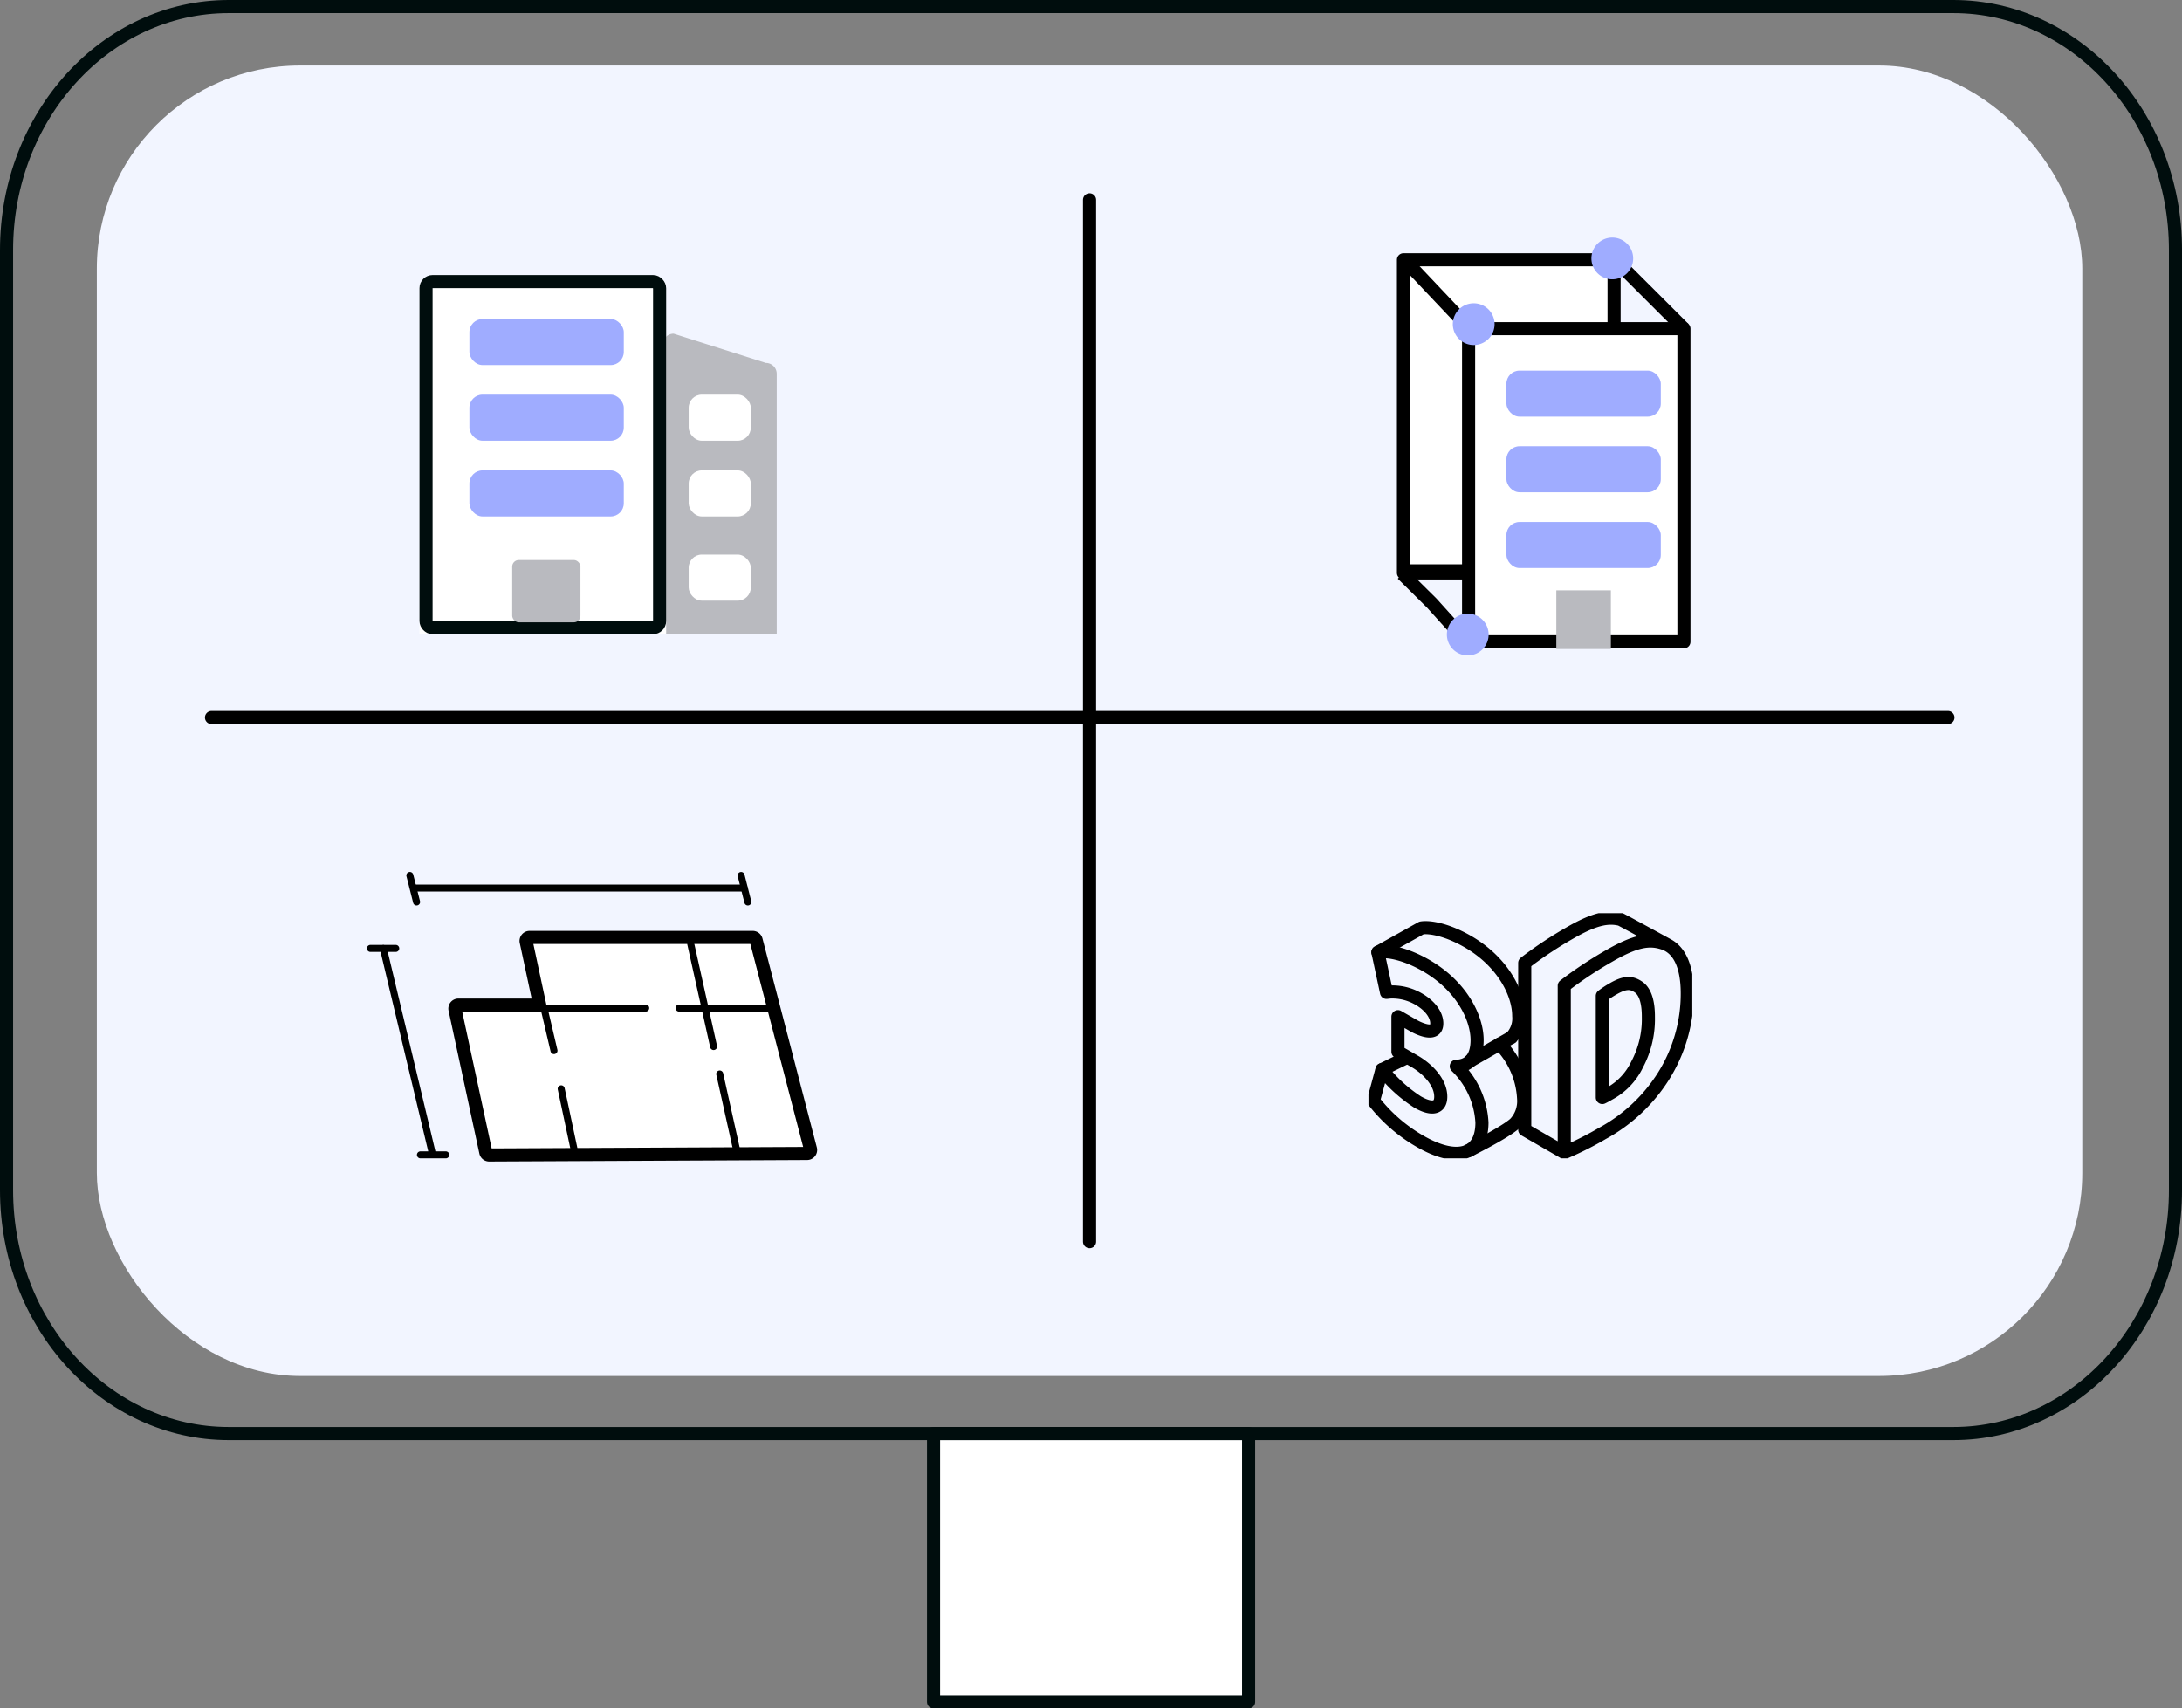
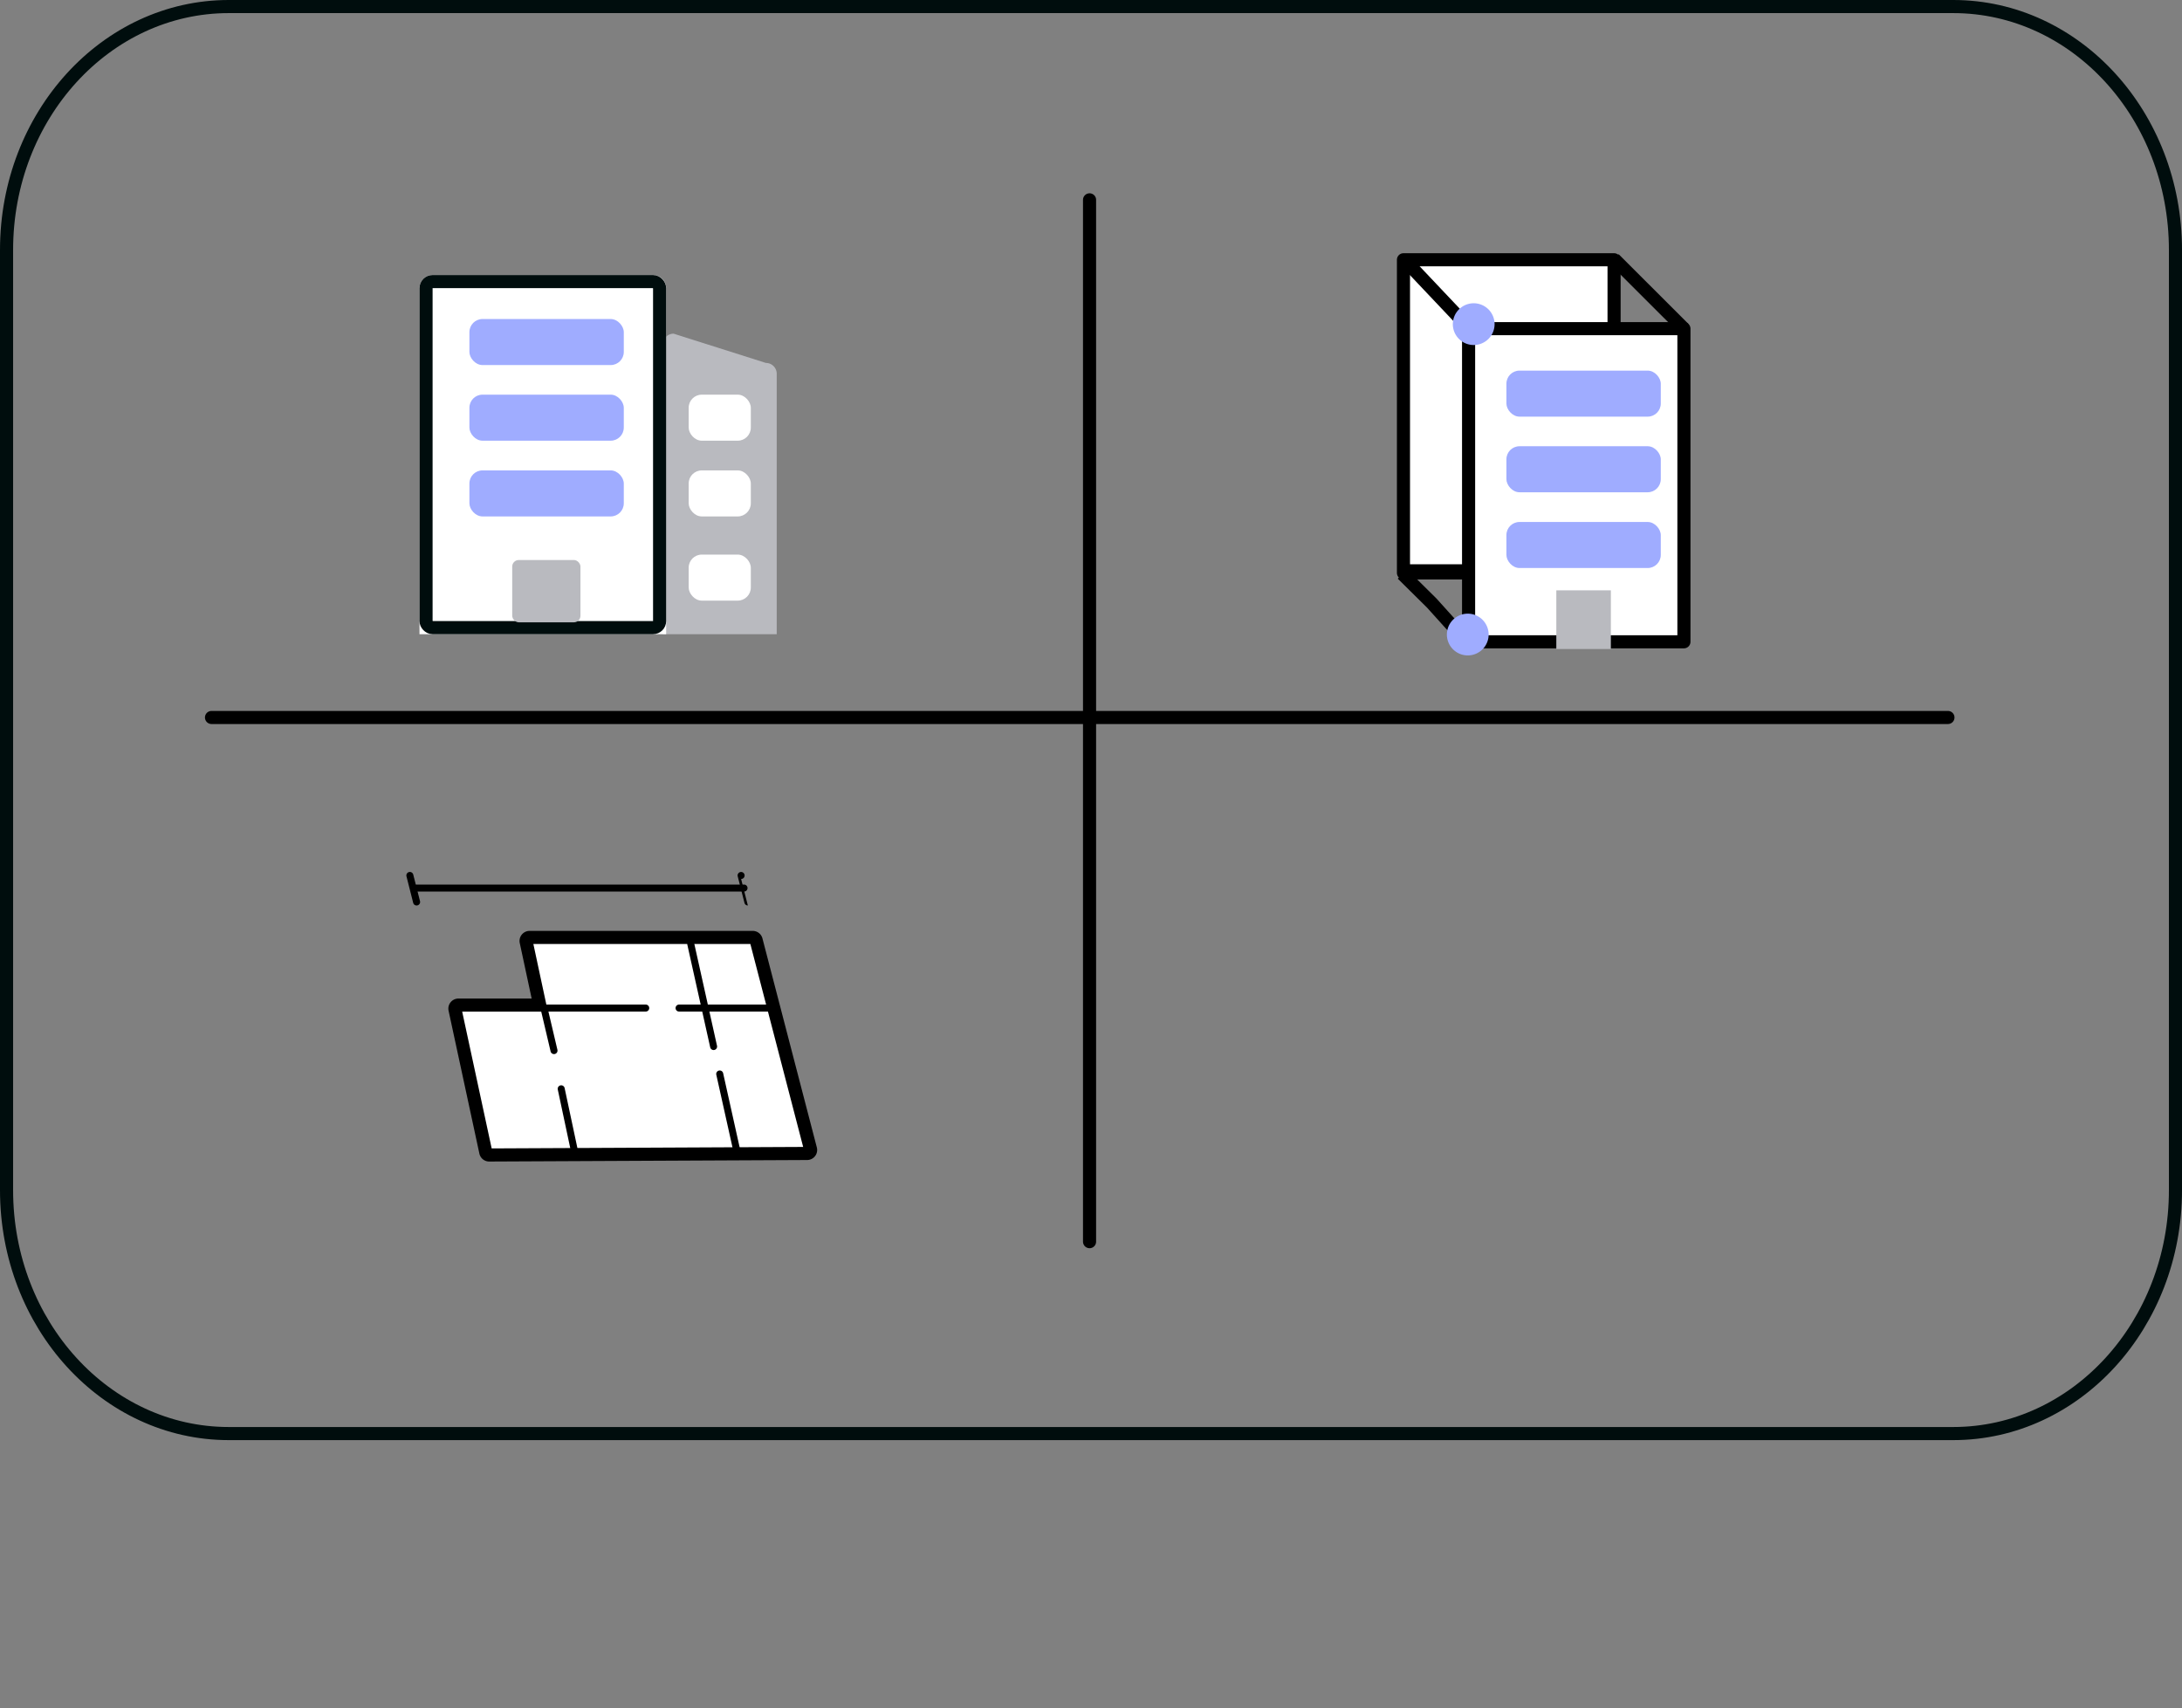
<svg xmlns="http://www.w3.org/2000/svg" width="332.998" height="260.732" viewBox="0 0 332.998 260.732">
  <rect x="0" y="0" width="332.998" height="260.732" fill="#808080" stroke="none" />
  <defs>
    <clipPath id="clip-path">
-       <rect id="Rettangolo_3158" data-name="Rettangolo 3158" width="49.416" height="37.414" fill="none" stroke="#000" stroke-width="2" />
-     </clipPath>
+       </clipPath>
  </defs>
  <g id="Img_tecnologiaBIM" transform="translate(-292.222 -820)">
-     <rect id="Rettangolo_3157" data-name="Rettangolo 3157" width="303" height="200" rx="31" transform="translate(307 830)" fill="#f2f5ff" />
-     <rect id="Rettangolo_3153" data-name="Rettangolo 3153" width="48.077" height="40.941" transform="translate(434.69 1038.791)" fill="#fff" stroke="#000d0d" stroke-linecap="round" stroke-linejoin="round" stroke-width="2" />
    <path id="Tracciato_5819" data-name="Tracciato 5819" d="M33.913,0H297.085C315.815,0,331,16.631,331,37.147V180.64c0,20.516-15.184,37.147-33.913,37.147H33.913C15.184,217.787,0,201.156,0,180.64V37.147C0,16.631,15.184,0,33.913,0Z" transform="translate(293.222 821)" fill="none" stroke="#000d0d" stroke-linecap="round" stroke-width="2" />
    <path id="Tracciato_5820" data-name="Tracciato 5820" d="M30.362,0H265.97a30.362,30.362,0,0,1,30.362,30.361V147.644a30.362,30.362,0,0,1-30.362,30.361H30.362A30.362,30.362,0,0,1,0,147.644V30.362A30.362,30.362,0,0,1,30.362,0Z" transform="translate(310.555 840.891)" fill="none" />
    <line id="Linea_365" data-name="Linea 365" y2="159" transform="translate(458.5 850.5)" fill="none" stroke="#000" stroke-linecap="round" stroke-width="2" />
    <line id="Linea_366" data-name="Linea 366" x1="265" transform="translate(324.5 929.5)" fill="none" stroke="#000" stroke-linecap="round" stroke-width="2" />
    <g id="Fabbricati" transform="translate(356.241 861.974)">
      <path id="Tracciato_5176" data-name="Tracciato 5176" d="M1.656-5.393,15.732-.928A1.656,1.656,0,0,1,17.388.728V40.472H0V-3.737A1.656,1.656,0,0,1,1.656-5.393Z" transform="translate(37.13 14.343)" fill="#b9babf" />
      <g id="Rettangolo_2731" data-name="Rettangolo 2731" transform="translate(0 0)" fill="#fff" stroke="#000d0d" stroke-width="2">
        <path d="M2,0H35.645a2,2,0,0,1,2,2V54.814a0,0,0,0,1,0,0H0a0,0,0,0,1,0,0V2A2,2,0,0,1,2,0Z" stroke="none" />
        <rect x="1" y="1" width="35.645" height="52.814" rx="1" fill="none" />
      </g>
      <rect id="Rettangolo_2732" data-name="Rettangolo 2732" width="23.559" height="7.025" rx="2" transform="translate(7.619 6.715)" fill="#9facff" />
      <rect id="Rettangolo_2736" data-name="Rettangolo 2736" width="23.559" height="7.025" rx="2" transform="translate(7.619 18.257)" fill="#9facff" />
      <rect id="Rettangolo_2737" data-name="Rettangolo 2737" width="23.559" height="7.025" rx="2" transform="translate(7.619 29.817)" fill="#9facff" />
      <rect id="Rettangolo_2738" data-name="Rettangolo 2738" width="9.483" height="7.025" rx="2" transform="translate(41.081 29.817)" fill="#fff" />
      <rect id="Rettangolo_2740" data-name="Rettangolo 2740" width="9.483" height="7.025" rx="2" transform="translate(41.081 42.666)" fill="#fff" />
      <rect id="Rettangolo_2739" data-name="Rettangolo 2739" width="9.483" height="7.025" rx="2" transform="translate(41.081 18.257)" fill="#fff" />
      <rect id="Rettangolo_2735" data-name="Rettangolo 2735" width="10.414" height="9.509" rx="1" transform="translate(14.151 43.494)" fill="#b9babf" />
    </g>
    <g id="Raggruppa_8386" data-name="Raggruppa 8386" transform="translate(-7.391)">
      <g id="Raggruppa_8385" data-name="Raggruppa 8385" transform="translate(-122.189 -399.906)">
        <path id="Tracciato_5823" data-name="Tracciato 5823" d="M14569.123,13534.326h32.141v47.789h-32.141Z" transform="translate(-13933.136 -12274.776)" fill="#fff" stroke="#000" stroke-linejoin="round" stroke-width="2" />
        <path id="Tracciato_5824" data-name="Tracciato 5824" d="M14569.122,13534.326h32.863v47.789h-32.863Z" transform="translate(-13923.196 -12264.26)" fill="#fff" stroke="#000" stroke-linejoin="round" stroke-width="2" />
        <path id="Tracciato_5825" data-name="Tracciato 5825" d="M14640.049,13475.086l10.661,10.648" transform="translate(-13971.921 -12215.669)" fill="#fff" stroke="#000" stroke-width="2" />
        <path id="Tracciato_5826" data-name="Tracciato 5826" d="M14631.261,13474.964l4.365,4.614,5.614,5.933" transform="translate(-13995.315 -12215.615)" fill="none" stroke="#000" stroke-linejoin="round" stroke-width="2" />
        <path id="Tracciato_5827" data-name="Tracciato 5827" d="M14631.033,13475.273l4.491,4.443,5.486,6.089" transform="translate(-13995.213 -12167.763)" fill="#fff" stroke="#000" stroke-linejoin="round" stroke-width="2" />
        <path id="Tracciato_5828" data-name="Tracciato 5828" d="M14616.107,13475.273H14606.1" transform="translate(-13970.178 -12168.248)" fill="none" stroke="#000" stroke-linejoin="round" stroke-width="2" />
        <path id="Tracciato_5830" data-name="Tracciato 5830" d="M6.371,3.185A3.186,3.186,0,1,1,3.186,0,3.185,3.185,0,0,1,6.371,3.185" transform="translate(649.946 1272.505) rotate(179)" fill="#9facff" />
        <path id="Tracciato_5832" data-name="Tracciato 5832" d="M6.371,3.185A3.186,3.186,0,1,1,3.186,0,3.185,3.185,0,0,1,6.371,3.185" transform="translate(649.039 1319.878) rotate(179)" fill="#9facff" />
        <path id="Tracciato_5843" data-name="Tracciato 5843" d="M0,0H8.955V8.324H0Z" transform="translate(659.314 1318.958) rotate(-90)" fill="#b9babf" />
-         <path id="Tracciato_5844" data-name="Tracciato 5844" d="M6.371,3.185A3.186,3.186,0,1,1,3.186,0,3.185,3.185,0,0,1,6.371,3.185" transform="translate(671.095 1262.478) rotate(179)" fill="#9facff" />
        <rect id="Rettangolo_3154" data-name="Rettangolo 3154" width="23.559" height="7.025" rx="2" transform="translate(651.697 1276.468)" fill="#9facff" />
        <rect id="Rettangolo_3155" data-name="Rettangolo 3155" width="23.559" height="7.025" rx="2" transform="translate(651.697 1288.01)" fill="#9facff" />
        <rect id="Rettangolo_3156" data-name="Rettangolo 3156" width="23.559" height="7.025" rx="2" transform="translate(651.697 1299.57)" fill="#9facff" />
      </g>
    </g>
    <g id="Raggruppa_8388" data-name="Raggruppa 8388" transform="translate(328.033 939.326)">
      <g id="Raggruppa_8389" data-name="Raggruppa 8389" transform="translate(6.554 7.507)">
        <path id="Tracciato_5847" data-name="Tracciato 5847" d="M62.441,71.1a.534.534,0,0,1-.522-.422l-4.7-21.805a.534.534,0,0,1,.522-.647H70.157l-2.075-9.682A.534.534,0,0,1,68.6,37.9h34.057a.534.534,0,0,1,.517.4l8.3,31.9a.534.534,0,0,1-.514.669L62.443,71.1Z" transform="translate(-30.148 -21.663)" fill="#fff" stroke="#000" stroke-width="2" />
        <path id="Tracciato_5848" data-name="Tracciato 5848" d="M95.385,23.862H44.975a.534.534,0,0,1,0-1.068H95.385a.534.534,0,1,1,0,1.068" transform="translate(-24.203 -14.628)" />
-         <path id="Unione_4" data-name="Unione 4" d="M-14285.415-13127.235a.536.536,0,0,1-.534-.534.536.536,0,0,1,.534-.535h1.188l-7.271-30.437h-1.554a.536.536,0,0,1-.534-.534.536.536,0,0,1,.534-.534h1.808l.037-.011a.536.536,0,0,1,.278.011h1.744a.536.536,0,0,1,.535.534.536.536,0,0,1-.535.534h-1.215l7.269,30.438h1.584a.536.536,0,0,1,.534.535.536.536,0,0,1-.534.534Z" transform="translate(14307.216 13177.187)" stroke="rgba(0,0,0,0)" stroke-width="1" />
-         <path id="Tracciato_5850" data-name="Tracciato 5850" d="M139.541,24.311a.534.534,0,0,1-.518-.4l-1.029-4.048a.534.534,0,0,1,1.036-.263l1.029,4.048a.535.535,0,0,1-.518.666" transform="translate(-67.775 -12.951)" />
+         <path id="Tracciato_5850" data-name="Tracciato 5850" d="M139.541,24.311a.534.534,0,0,1-.518-.4l-1.029-4.048a.534.534,0,0,1,1.036-.263a.535.535,0,0,1-.518.666" transform="translate(-67.775 -12.951)" />
        <path id="Tracciato_5851" data-name="Tracciato 5851" d="M44.9,24.311a.534.534,0,0,1-.518-.4L43.357,19.86a.534.534,0,0,1,1.036-.263l1.029,4.048a.535.535,0,0,1-.518.666" transform="translate(-23.69 -12.951)" />
        <path id="Tracciato_5854" data-name="Tracciato 5854" d="M89.067,90.407a.534.534,0,0,1-.522-.423L86.59,80.8a.534.534,0,0,1,1.045-.222l1.955,9.179a.534.534,0,0,1-.522.646" transform="translate(-43.831 -41.35)" />
        <path id="Tracciato_5855" data-name="Tracciato 5855" d="M83.723,64.641a.535.535,0,0,1-.52-.412l-1.527-6.49a.534.534,0,0,1,.52-.656H97.721a.534.534,0,1,1,0,1.068H82.871l1.373,5.834a.535.535,0,0,1-.521.656" transform="translate(-41.541 -30.601)" />
        <path id="Tracciato_5856" data-name="Tracciato 5856" d="M134.533,58.151H120.789a.534.534,0,0,1,0-1.068h13.744a.534.534,0,1,1,0,1.068" transform="translate(-59.519 -30.601)" />
        <path id="Tracciato_5857" data-name="Tracciato 5857" d="M134.979,88.557a.534.534,0,0,1-.521-.418l-2.577-11.573a.534.534,0,1,1,1.043-.232L135.5,87.907a.534.534,0,0,1-.405.637.543.543,0,0,1-.116.013" transform="translate(-64.929 -39.374)" />
        <path id="Tracciato_5858" data-name="Tracciato 5858" d="M127.613,55.477a.534.534,0,0,1-.521-.418L123.6,39.39a.534.534,0,1,1,1.043-.232l3.489,15.668a.534.534,0,0,1-.405.638.544.544,0,0,1-.116.013" transform="translate(-61.073 -22.056)" />
      </g>
    </g>
    <g id="Raggruppa_8391" data-name="Raggruppa 8391" transform="translate(501.068 959.37)">
      <g id="Raggruppa_8390" data-name="Raggruppa 8390" transform="translate(0 0)" clip-path="url(#clip-path)">
        <path id="Tracciato_5859" data-name="Tracciato 5859" d="M13.784,26.3c2.059-.057,3.177-1.444,3.177-4,0-3.422-2.407-8.265-7.784-11.369C6.168,9.193,3.464,8.637,2.117,8.855L1.824,8.9l1.311,6.125.526-.057a7.98,7.98,0,0,1,4.365,1.071c1.741,1,2.78,2.4,2.78,3.72,0,2.247-3.111.585-3.456.394L4.881,18.732v5.347L7.45,25.562c1.829,1.056,3.965,3.1,3.965,5.381,0,1.764-1.365,2.071-3.559.8a22.2,22.2,0,0,1-4.9-4.329l-.518-.608L1.15,31.555l.294.384a24.342,24.342,0,0,0,6.785,5.8C13.9,41.011,17.7,39.865,17.7,34.888A12.908,12.908,0,0,0,13.784,26.3Z" transform="translate(-0.384 -2.94)" fill="none" stroke="#000" stroke-linecap="round" stroke-linejoin="round" stroke-width="2" />
        <path id="Tracciato_5860" data-name="Tracciato 5860" d="M22.53,20.057A4.224,4.224,0,0,0,23.651,16.8c0-3.423-2.407-8.265-7.784-11.369-3.008-1.737-5.713-2.293-7.059-2.075L2.161,7.066" transform="translate(-0.721 -1.103)" fill="none" stroke="#000" stroke-linecap="round" stroke-linejoin="round" stroke-width="2" />
        <path id="Tracciato_5861" data-name="Tracciato 5861" d="M22.87,46.263s5.539-2.742,7.117-4.184a4.95,4.95,0,0,0,1.319-3.8,12.8,12.8,0,0,0-3.651-8.309" transform="translate(-7.632 -10.003)" fill="none" stroke="#000" stroke-linecap="round" stroke-linejoin="round" stroke-width="2" />
        <path id="Tracciato_5862" data-name="Tracciato 5862" d="M56.879,4.943c-2.134-.688-4.25-.322-8.227,1.974a61.255,61.255,0,0,0-6.47,4.261l-.362.28V36.919l.374-.157A49.5,49.5,0,0,0,47.627,34a25.361,25.361,0,0,0,9.333-8.739,23.666,23.666,0,0,0,3.634-12.625C60.593,8.358,59.307,5.7,56.879,4.943Zm.8.339s-7.143-3.917-7.3-3.956C48.391.837,46.3,1.308,42.62,3.435A61.345,61.345,0,0,0,36.15,7.7l-.362.28V33.436l6.032,3.483M54.657,16.251a14.732,14.732,0,0,1-1.728,7.238,9.893,9.893,0,0,1-4.043,4.337c-.419.236-.892.518-1.256.686v-15.5a15,15,0,0,1,1.657-1.089c1.881-1.086,2.823-.963,3.839-.286S54.67,13.872,54.657,16.251Z" transform="translate(-11.943 -0.384)" fill="none" stroke="#000" stroke-linecap="round" stroke-linejoin="round" stroke-width="2" />
        <line id="Linea_367" data-name="Linea 367" x1="3.323" y2="1.621" transform="translate(2.059 22.249)" fill="none" stroke="#000" stroke-linecap="round" stroke-linejoin="round" stroke-width="2" />
        <line id="Linea_368" data-name="Linea 368" x1="6.25" y2="3.569" transform="translate(15.559 18.953)" fill="none" stroke="#000" stroke-linecap="round" stroke-linejoin="round" stroke-width="2" />
      </g>
    </g>
  </g>
</svg>